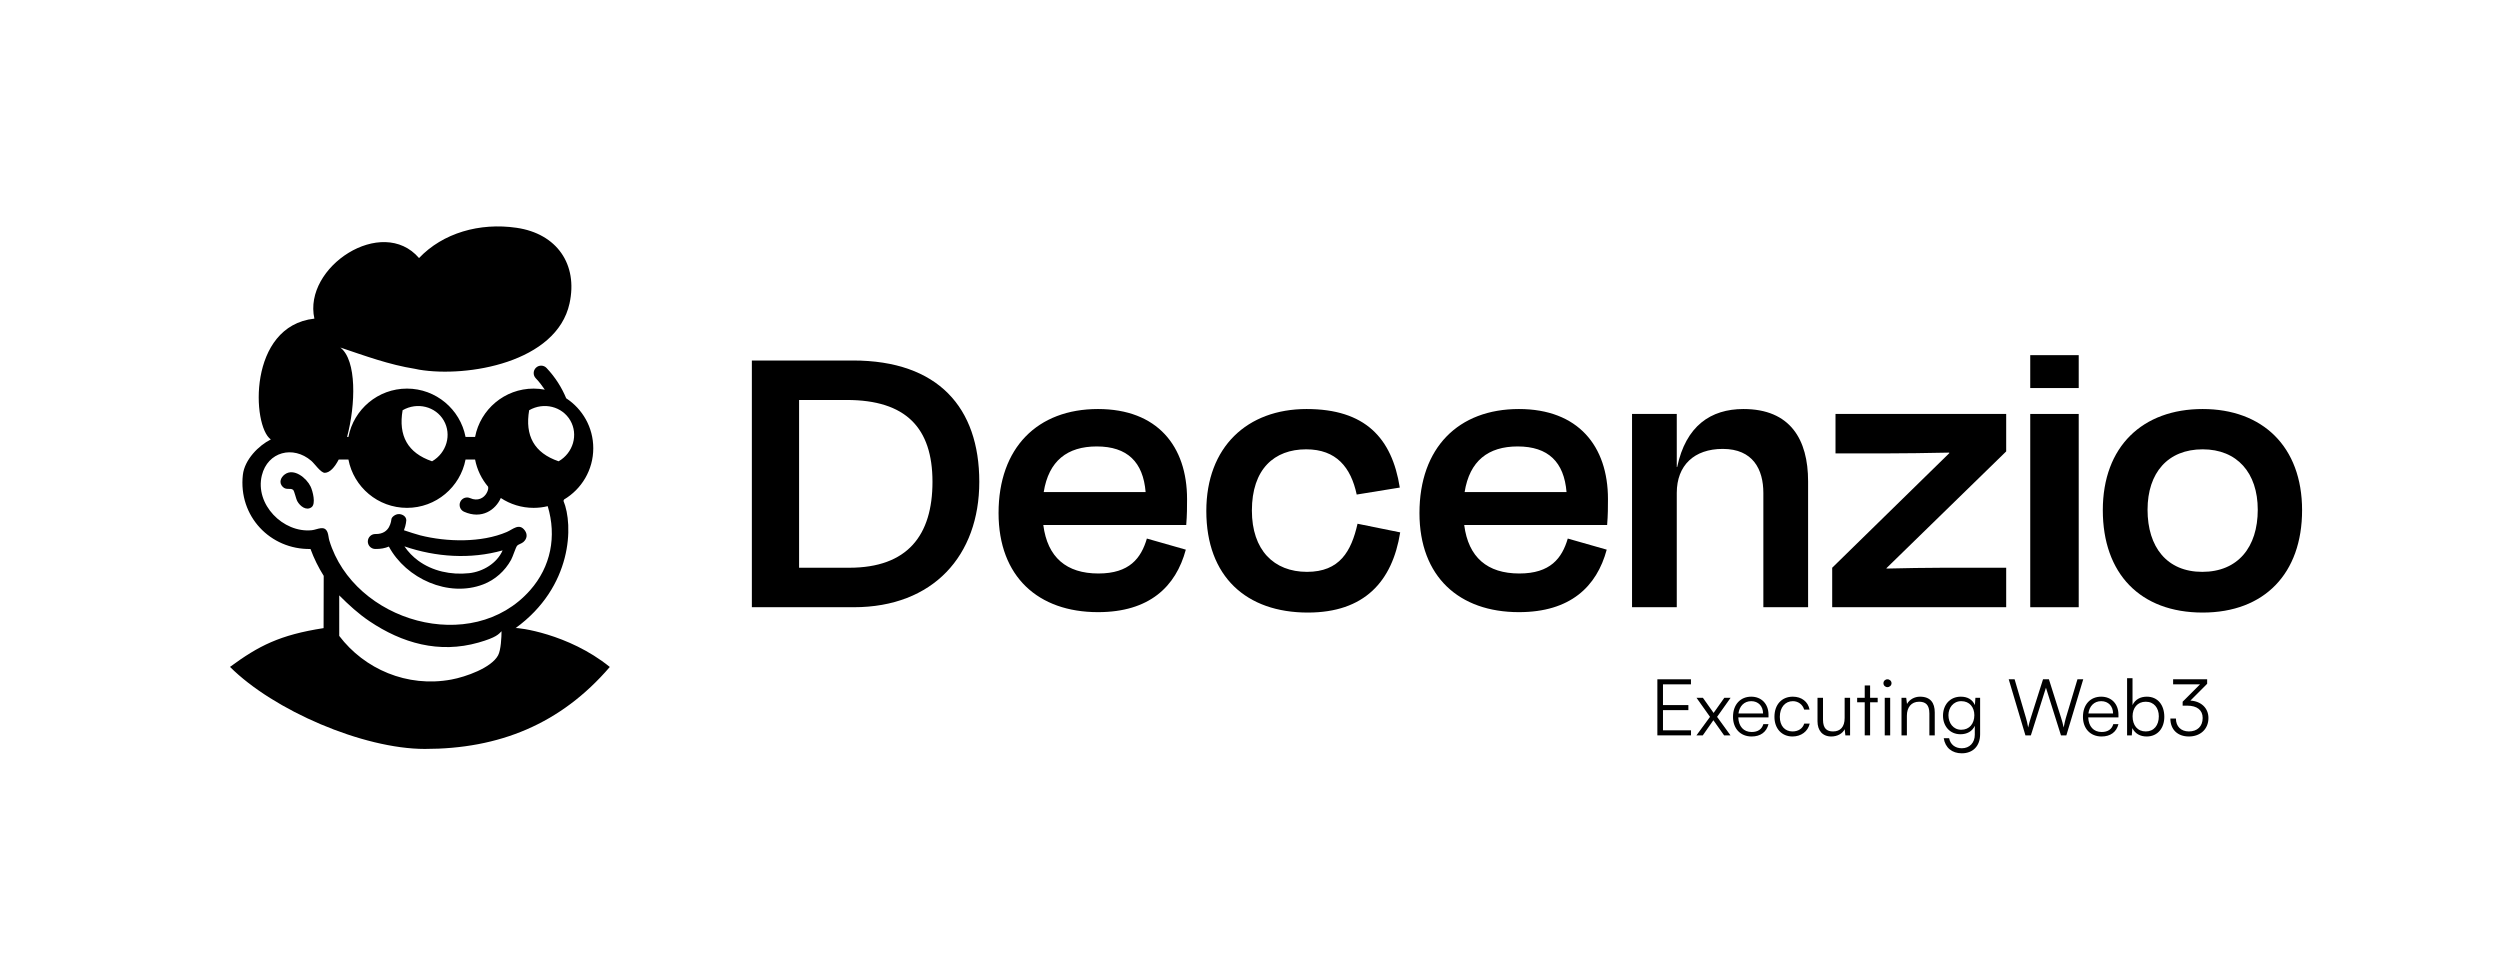
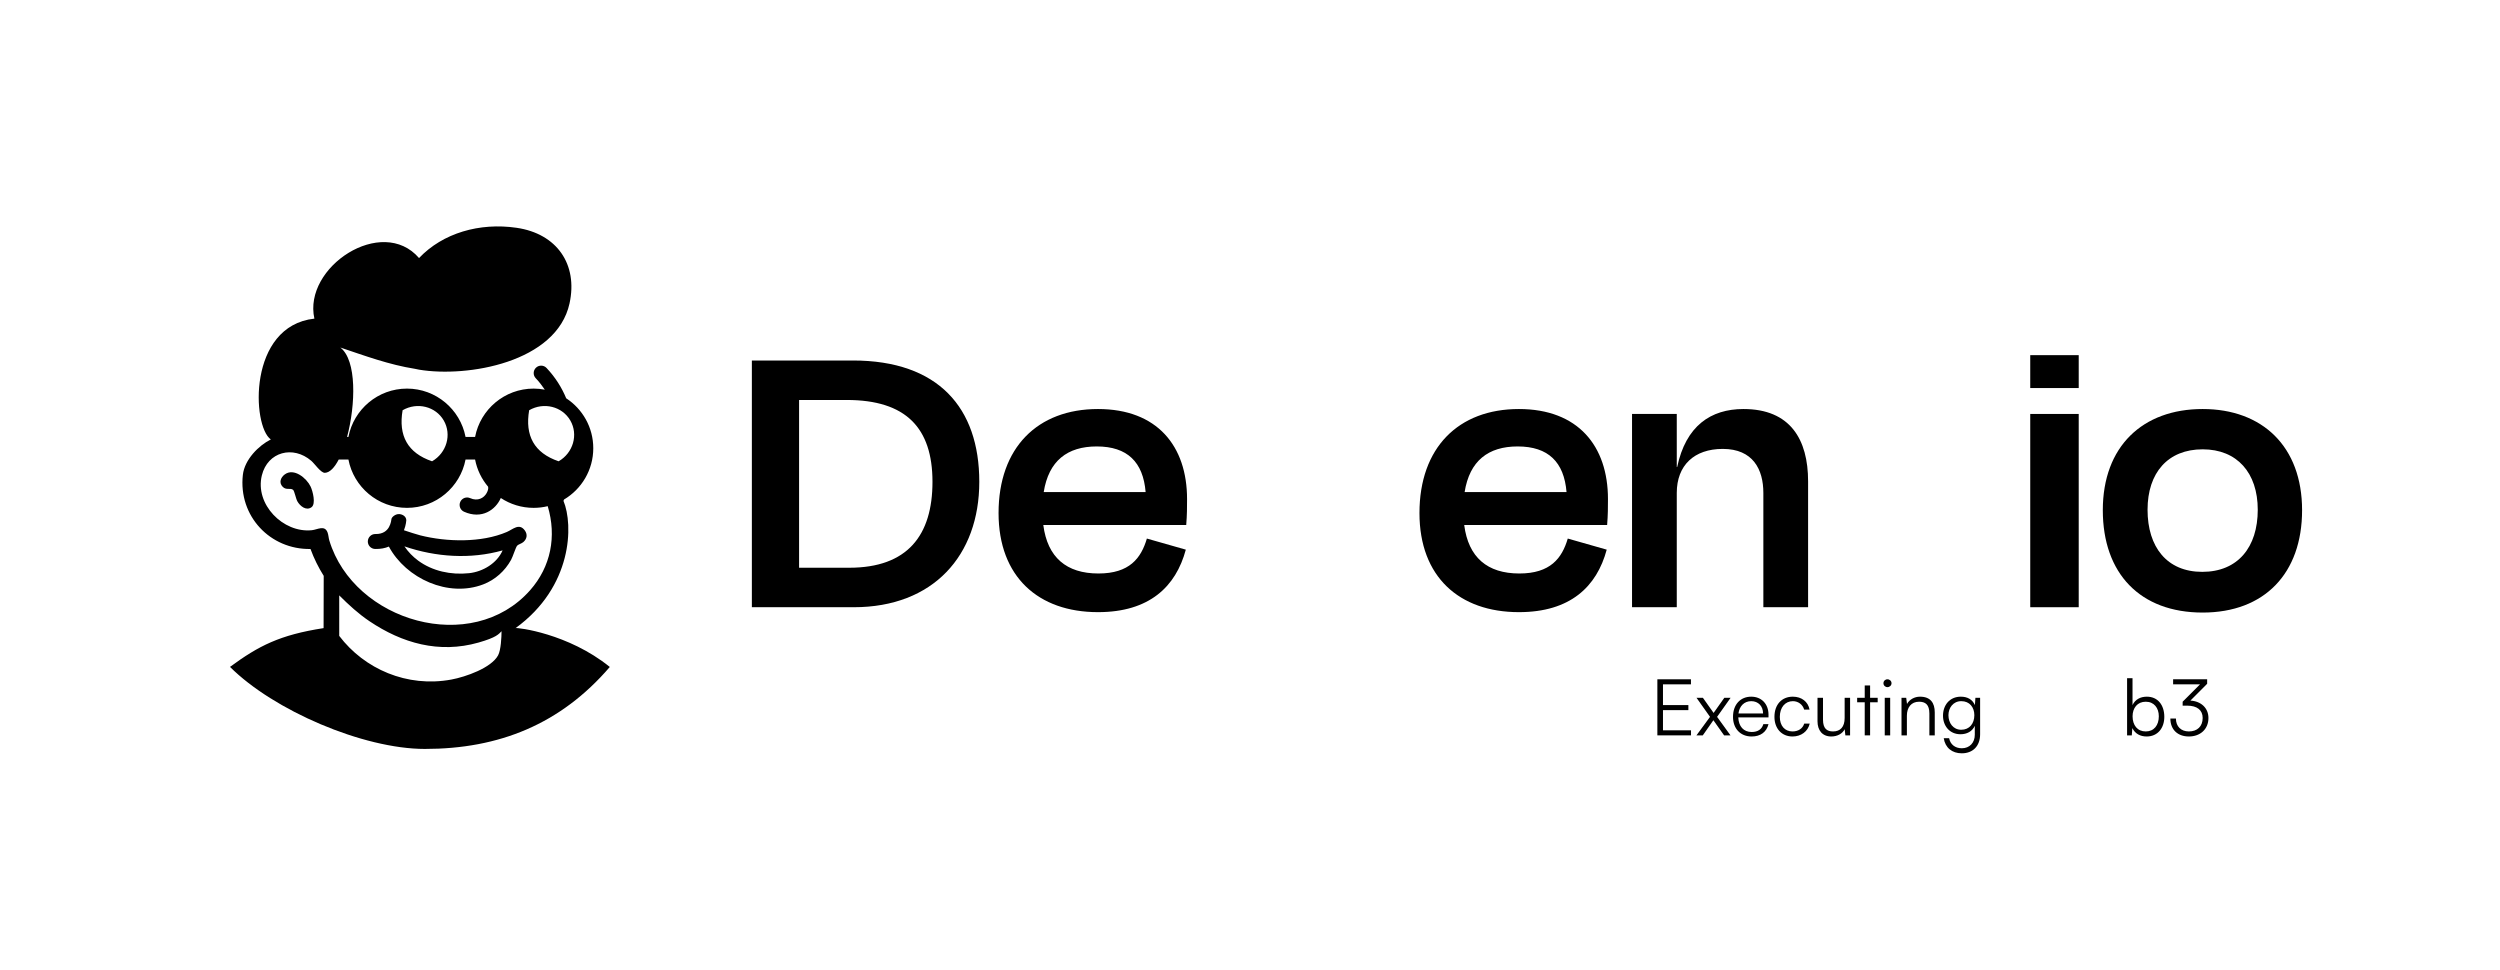
<svg xmlns="http://www.w3.org/2000/svg" width="100%" height="100%" viewBox="0 0 2347 911" version="1.1" xml:space="preserve" style="fill-rule:evenodd;clip-rule:evenodd;stroke-linejoin:round;stroke-miterlimit:2;">
  <g transform="matrix(1,0,0,1,-15509,-24931)">
    <g id="DCNZ_Primary-Logo_TAG_Black" transform="matrix(2.532,0,0,2.532,7400.83,21920.6)">
      <rect x="3203.21" y="1189.23" width="926.5" height="359.686" style="fill:none;" />
      <clipPath id="_clip1">
        <rect x="3203.21" y="1189.23" width="926.5" height="359.686" />
      </clipPath>
      <g clip-path="url(#_clip1)">
        <g transform="matrix(1,0,0,1,-9143.54,-13688.8)">
          <g transform="matrix(1.118,0,0,1.118,12192.8,14097.4)">
            <g id="Safe-zone" transform="matrix(1.009,0,0,1,-6179.37,-21202.3)">
              <rect x="6262.83" y="21900.4" width="821.211" height="321.576" style="fill:none;" />
            </g>
            <g transform="matrix(0.854,0,0,0.854,-975.233,76.052)">
              <g transform="matrix(0.189,0,0,0.189,62.496,-134.298)">
                <path d="M7618.74,5854.37C7735.98,5769.34 7737.78,5642.23 7717.19,5592.91C7717.58,5592.01 7717.98,5591.07 7718.38,5590.1C7754.31,5568.73 7778.42,5529.53 7778.42,5484.73C7778.42,5441.8 7756.27,5404.02 7722.8,5382.14C7713.81,5360.45 7700.76,5339.3 7682.42,5319.85C7676.62,5313.71 7666.93,5313.43 7660.79,5319.22C7654.65,5325.02 7654.36,5334.71 7660.16,5340.86C7667.3,5348.43 7673.46,5356.31 7678.83,5364.39C7671.4,5362.98 7663.74,5362.21 7655.9,5362.21C7596.22,5362.21 7546.45,5404.97 7535.58,5461.5L7515.97,5461.5C7505.09,5404.97 7455.32,5362.21 7395.65,5362.21C7335.97,5362.21 7286.2,5404.97 7275.32,5461.5L7272.56,5461.5C7290.26,5395.08 7292.75,5303.99 7258.68,5277.81C7308.91,5294.76 7359.44,5313.3 7412.11,5321.61C7414.95,5322.29 7417.85,5322.88 7420.8,5323.37C7519.45,5339.8 7703.2,5308.66 7729.67,5187.06C7747.08,5107.12 7703.93,5043.91 7620.77,5031.8C7544.91,5020.77 7469.48,5042.37 7420.41,5093.97C7344.45,5005.66 7181.73,5112.34 7205.4,5218.43C7068.32,5233.55 7077.05,5439.46 7115.9,5466.69C7091.2,5478.94 7061.95,5507.98 7058.42,5539.44C7048.9,5624.36 7114.74,5693.2 7197.41,5691.77C7204.54,5711.21 7213.68,5729.7 7224.55,5746.97L7224.29,5854.35C7134.07,5868.36 7090.85,5890.78 7032.01,5934.03C7121.09,6023.05 7305.16,6102.59 7432.35,6102.59C7584.78,6102.59 7711.29,6051.78 7812.38,5934.18C7727.03,5865.01 7621.57,5852.76 7618.74,5854.37ZM7582.88,5910.23C7568.99,5936.13 7516.27,5954.54 7486.98,5960C7395.76,5977.01 7307.81,5938.19 7256.44,5870.33L7256.42,5787.08C7275.75,5806.39 7295.57,5824.69 7318.52,5840.14C7385.49,5885.21 7461.46,5907.15 7542.61,5884.03C7579.82,5873.43 7584.13,5866.59 7589.95,5860.76C7589.9,5872.72 7588.71,5899.36 7582.88,5910.23ZM7232.47,5657.82C7226.45,5641.89 7211.76,5652.02 7200.04,5653.2C7141.02,5659.2 7082.82,5599.93 7097.43,5540.56C7109.42,5491.79 7161.8,5478.47 7199.1,5510.67C7205.87,5516.52 7218.68,5535.57 7226.92,5535.28C7236.98,5534.92 7246.79,5524.49 7255.4,5507.97L7275.32,5507.97C7286.2,5564.5 7335.97,5607.26 7395.65,5607.26C7455.32,5607.26 7505.09,5564.5 7515.97,5507.97L7535.58,5507.97C7539.62,5528.98 7549.03,5548.08 7562.32,5563.79C7563.39,5567.67 7561.7,5572.56 7559.27,5576.94C7553.71,5587.02 7541.14,5594.32 7525.34,5587.25C7517.63,5583.81 7508.57,5587.27 7505.12,5594.98C7501.68,5602.69 7505.14,5611.75 7512.85,5615.2C7549.57,5631.61 7577.85,5611.1 7588.42,5586.99C7607.77,5599.8 7630.97,5607.26 7655.9,5607.26C7665.85,5607.26 7675.51,5606.04 7684.77,5603.8C7684.82,5603.89 7684.85,5603.99 7684.9,5604.07C7703.35,5665.77 7691.35,5728.12 7648.69,5776.45C7529.29,5911.69 7286.65,5841.31 7236.08,5674.27C7234.5,5669.03 7234.39,5662.91 7232.47,5657.82ZM7330.19,5691.73C7341.48,5691.98 7350.76,5690.06 7358.42,5686.79C7393.98,5752.7 7480.64,5792.02 7552.38,5764.46C7576.85,5755.06 7596.96,5736.88 7609.52,5714.1C7613.24,5707.36 7618.94,5688.83 7621.87,5685.1C7623.95,5682.45 7631.01,5680.74 7634.71,5677.54C7642.29,5670.96 7643.76,5661.86 7637.69,5653.57C7626.16,5637.82 7613.24,5651.48 7600.77,5656.84C7548.59,5679.21 7477.32,5677.48 7422.98,5663.77C7417.37,5662.36 7397.08,5656.01 7389.43,5653.28C7393.77,5642.18 7394.24,5632.89 7394.24,5632.89C7394.24,5625.42 7387.34,5620.6 7379.9,5620.05C7372.03,5619.48 7363.57,5626.37 7363.57,5631.11C7363.57,5631.11 7363.01,5638.95 7358.62,5646.8C7354.42,5654.3 7346.17,5661.35 7330.88,5661.01C7322.41,5660.82 7315.37,5667.55 7315.18,5676.03C7314.99,5684.5 7321.72,5691.53 7330.19,5691.73ZM7592.15,5694.64C7580.57,5721.11 7551.74,5738.38 7523.36,5741.46C7486.08,5745.5 7447.87,5737.26 7418.54,5715.6C7407.81,5707.67 7398.26,5697.95 7390.39,5686.38C7454.88,5708.48 7526.07,5713.33 7592.15,5694.64ZM7144.47,5538.57C7136.34,5544.59 7131.69,5555.41 7140.42,5564.14C7147.9,5571.62 7156.18,5565.56 7161.7,5570.35C7164.44,5572.73 7167.23,5588.17 7170.46,5593.9C7175.94,5603.65 7188.63,5613.96 7199.55,5605.91C7208.89,5599.03 7202,5572.7 7197.59,5563.43C7189.46,5546.3 7163.4,5524.55 7144.47,5538.57ZM7386.65,5406.68C7416.62,5389.37 7454.52,5398.82 7471.23,5427.77C7487.94,5456.72 7477.18,5494.27 7447.21,5511.57C7396.68,5494.39 7377.77,5458.68 7386.65,5406.68ZM7646.68,5406.68C7676.65,5389.37 7714.56,5398.82 7731.27,5427.77C7747.98,5456.72 7737.22,5494.27 7707.24,5511.57C7656.71,5494.39 7637.8,5458.68 7646.68,5406.68Z" />
              </g>
              <g transform="matrix(0.124,0,0,0.093,-507.127,793.303)">
                <g transform="matrix(3.426,0,0,4.534,-11569.6,-41552.8)">
                  <path d="M8410.07,9378.81C8464.22,9378.81 8488.46,9404.56 8488.46,9454.17C8488.46,9503.4 8465.74,9533.31 8412.34,9533.31L8366.52,9533.31L8366.52,9378.81L8410.07,9378.81ZM8323.35,9569.67L8416.51,9569.67C8489.22,9569.67 8531.25,9521.95 8531.25,9454.17C8531.25,9386 8493.76,9342.45 8415.75,9342.45L8323.35,9342.45L8323.35,9569.67Z" style="fill-rule:nonzero;" />
                </g>
                <g transform="matrix(3.426,0,0,4.534,-11540.4,-41552.8)">
                  <path d="M8630.09,9421.6C8658.12,9421.6 8672.51,9435.99 8674.78,9463.63L8581.62,9463.63C8586.16,9434.85 8603.2,9421.6 8630.09,9421.6ZM8631.23,9574.21C8678.19,9574.21 8702.42,9550.73 8711.51,9516.65L8675.92,9506.43C8670.61,9524.6 8660.01,9538.61 8631.61,9538.61C8602.45,9538.61 8585.03,9523.84 8581.24,9493.93L8711.89,9493.93C8712.65,9484.46 8712.65,9477.27 8712.65,9470.07C8712.65,9421.22 8685.38,9387.14 8631.23,9387.14C8575.94,9387.14 8540.34,9422.73 8540.34,9482.95C8540.34,9541.64 8576.7,9574.21 8631.23,9574.21Z" style="fill-rule:nonzero;" />
                </g>
                <g transform="matrix(3.426,0,0,4.534,-11512.5,-41552.8)">
-                   <path d="M8859.58,9465.91L8898.97,9459.47C8891.77,9413.65 8867.16,9387.14 8813.76,9387.14C8759.61,9387.14 8722.11,9421.98 8722.11,9481.05C8722.11,9541.64 8758.85,9574.59 8814.9,9574.59C8866.4,9574.59 8892.15,9546.19 8899.34,9500.75L8860.34,9492.79C8854.66,9518.17 8844.06,9537.1 8814.14,9537.1C8783.84,9537.1 8763.77,9517.03 8763.77,9480.67C8763.77,9442.43 8784.22,9424.25 8813.38,9424.25C8841.02,9424.25 8854.28,9440.91 8859.58,9465.91Z" style="fill-rule:nonzero;" />
-                 </g>
+                   </g>
                <g transform="matrix(3.426,0,0,4.534,-11484.6,-41552.8)">
                  <path d="M8998.56,9421.6C9026.59,9421.6 9040.98,9435.99 9043.25,9463.63L8950.09,9463.63C8954.63,9434.85 8971.68,9421.6 8998.56,9421.6ZM8999.7,9574.21C9046.66,9574.21 9070.89,9550.73 9079.98,9516.65L9044.38,9506.43C9039.08,9524.6 9028.48,9538.61 9000.08,9538.61C8970.92,9538.61 8953.5,9523.84 8949.71,9493.93L9080.36,9493.93C9081.12,9484.46 9081.12,9477.27 9081.12,9470.07C9081.12,9421.22 9053.85,9387.14 8999.7,9387.14C8944.41,9387.14 8908.81,9422.73 8908.81,9482.95C8908.81,9541.64 8945.17,9574.21 8999.7,9574.21Z" style="fill-rule:nonzero;" />
                </g>
                <g transform="matrix(3.426,0,0,4.534,-11471.5,-41552.8)">
                  <path d="M9140.19,9464.39C9140.19,9439.02 9156.1,9423.87 9182.23,9423.87C9209.87,9423.87 9219.34,9442.8 9219.34,9464.39L9219.34,9569.67L9260.24,9569.67L9260.24,9453.79C9260.24,9415.16 9243.96,9387.14 9201.16,9387.14C9171.25,9387.14 9148.52,9402.66 9140.57,9440.53L9140.19,9440.53L9140.19,9391.68L9099.3,9391.68L9099.3,9569.67L9140.19,9569.67L9140.19,9464.39Z" style="fill-rule:nonzero;" />
                </g>
                <g transform="matrix(3.426,0,0,4.534,-11464.8,-41552.8)">
-                   <path d="M9381.42,9533.31C9365.52,9533.31 9346.96,9533.69 9329.92,9534.07L9329.92,9533.69L9439.36,9426.18L9439.36,9391.68L9283.34,9391.68L9283.34,9428.03L9326.51,9428.03C9345.83,9428.03 9367.41,9427.66 9387.1,9427.28L9387.48,9427.66L9280.31,9533.31L9280.31,9569.67L9439.36,9569.67L9439.36,9533.31L9381.42,9533.31Z" style="fill-rule:nonzero;" />
-                 </g>
+                   </g>
                <g transform="matrix(3.426,0,0,4.534,-11468.6,-41552.8)">
                  <path d="M9506.77,9367.82L9506.77,9337.53L9462.46,9337.53L9462.46,9367.82L9506.77,9367.82ZM9506.77,9569.67L9506.77,9391.68L9462.46,9391.68L9462.46,9569.67L9506.77,9569.67Z" style="fill-rule:nonzero;" />
                </g>
                <g transform="matrix(3.426,0,0,4.534,-11458,-41552.8)">
                  <path d="M9616.97,9574.59C9673.4,9574.59 9707.86,9538.61 9707.86,9480.3C9707.86,9421.6 9671.5,9387.14 9616.97,9387.14C9562.06,9387.14 9525.7,9421.6 9525.7,9480.3C9525.7,9538.61 9559.79,9574.59 9616.97,9574.59ZM9616.97,9424.25C9648.4,9424.25 9667.34,9445.83 9667.34,9479.92C9667.34,9514.38 9649.16,9537.1 9616.59,9537.1C9584.4,9537.1 9566.6,9514.38 9566.6,9479.92C9566.6,9445.83 9585.16,9424.25 9616.97,9424.25Z" style="fill-rule:nonzero;" />
                </g>
              </g>
            </g>
          </g>
          <g transform="matrix(2.079,0,0,2.079,4545.43,-8749.58)">
            <path d="M4053.57,11495.9L4053.57,11495L4048.57,11495L4048.57,11491.4L4053.1,11491.4L4053.1,11490.5L4048.57,11490.5L4048.57,11486.8L4053.56,11486.8L4053.56,11485.9L4047.57,11485.9L4047.57,11495.9L4053.57,11495.9Z" style="fill-rule:nonzero;" />
            <path d="M4055.67,11495.9L4057.56,11493.2L4059.47,11495.9L4060.61,11495.9L4058.22,11492.6L4060.63,11489.2L4059.51,11489.2L4057.6,11491.9L4055.69,11489.2L4054.55,11489.2L4056.96,11492.6L4054.54,11495.9L4055.67,11495.9Z" style="fill-rule:nonzero;" />
            <path d="M4064.38,11496.1C4065.98,11496.1 4067.03,11495.3 4067.39,11493.9L4066.47,11493.9C4066.21,11494.8 4065.5,11495.3 4064.39,11495.3C4062.94,11495.3 4062.07,11494.3 4062,11492.7L4067.39,11492.7L4067.39,11492.2C4067.39,11490.3 4066.14,11489 4064.31,11489C4062.38,11489 4061.06,11490.4 4061.06,11492.6C4061.06,11494.7 4062.39,11496.1 4064.38,11496.1ZM4064.31,11489.8C4065.58,11489.8 4066.42,11490.7 4066.42,11492L4062.03,11492C4062.2,11490.7 4063.04,11489.8 4064.31,11489.8Z" style="fill-rule:nonzero;" />
            <path d="M4068.45,11492.6C4068.45,11494.7 4069.76,11496.1 4071.67,11496.1C4073.21,11496.1 4074.42,11495.2 4074.74,11493.8L4073.76,11493.8C4073.49,11494.7 4072.68,11495.2 4071.67,11495.2C4070.3,11495.2 4069.41,11494.2 4069.41,11492.6C4069.41,11490.9 4070.37,11489.8 4071.74,11489.8C4072.68,11489.8 4073.49,11490.4 4073.75,11491.3L4074.71,11491.3C4074.45,11489.9 4073.3,11489 4071.73,11489C4069.76,11489 4068.45,11490.4 4068.45,11492.6Z" style="fill-rule:nonzero;" />
            <path d="M4080.97,11489.2L4080.97,11492.8C4080.97,11494.4 4080.2,11495.2 4078.9,11495.2C4077.82,11495.2 4077.11,11494.7 4077.11,11493.1L4077.11,11489.2L4076.13,11489.2L4076.13,11493.4C4076.13,11495 4076.99,11496.1 4078.59,11496.1C4079.65,11496.1 4080.59,11495.6 4080.97,11494.8L4081.1,11495.9L4081.94,11495.9L4081.94,11489.2L4080.97,11489.2Z" style="fill-rule:nonzero;" />
            <path d="M4085.51,11495.9L4085.51,11490L4086.86,11490L4086.86,11489.2L4085.51,11489.2L4085.51,11487L4084.55,11487L4084.55,11489.2L4083.2,11489.2L4083.2,11490L4084.55,11490L4084.55,11495.9L4085.51,11495.9Z" style="fill-rule:nonzero;" />
            <path d="M4088.6,11487.3C4088.99,11487.3 4089.33,11487 4089.33,11486.6C4089.33,11486.2 4088.99,11485.9 4088.6,11485.9C4088.21,11485.9 4087.89,11486.2 4087.89,11486.6C4087.89,11487 4088.21,11487.3 4088.6,11487.3ZM4088.12,11495.9L4089.09,11495.9L4089.09,11489.2L4088.12,11489.2L4088.12,11495.9Z" style="fill-rule:nonzero;" />
            <path d="M4092.07,11495.9L4092.07,11492.4C4092.07,11490.9 4092.86,11489.9 4094.24,11489.9C4095.36,11489.9 4096.08,11490.4 4096.08,11492L4096.08,11495.9L4097.04,11495.9L4097.04,11491.8C4097.04,11490.1 4096.27,11489 4094.41,11489C4093.43,11489 4092.53,11489.5 4092.09,11490.3L4091.95,11489.2L4091.11,11489.2L4091.11,11495.9L4092.07,11495.9Z" style="fill-rule:nonzero;" />
            <path d="M4098.51,11492.4C4098.51,11494.2 4099.69,11495.7 4101.62,11495.7C4102.78,11495.7 4103.72,11495.2 4104.18,11494.2L4104.18,11495.8C4104.18,11497.2 4103.26,11498.2 4101.87,11498.2C4100.65,11498.2 4099.81,11497.5 4099.6,11496.4L4098.64,11496.4C4098.9,11498.1 4100.12,11499.1 4101.86,11499.1C4103.85,11499.1 4105.13,11497.8 4105.13,11495.7L4105.13,11489.2L4104.29,11489.2L4104.2,11490.5C4103.76,11489.5 4102.87,11489 4101.69,11489C4099.7,11489 4098.51,11490.5 4098.51,11492.4ZM4099.48,11492.3C4099.48,11491 4100.32,11489.8 4101.77,11489.8C4103.26,11489.8 4104.1,11490.9 4104.1,11492.3C4104.1,11493.8 4103.23,11494.9 4101.76,11494.9C4100.33,11494.9 4099.48,11493.7 4099.48,11492.3Z" style="fill-rule:nonzero;" />
-             <path d="M4113.21,11495.9L4114.18,11495.9L4116.87,11487.4L4119.55,11495.9L4120.51,11495.9L4123.52,11485.9L4122.49,11485.9L4120.42,11492.8C4120.31,11493.2 4120.18,11493.7 4120.03,11494.5C4119.88,11493.8 4119.74,11493.3 4119.58,11492.8L4117.4,11485.9L4116.35,11485.9L4114.16,11492.8C4114.01,11493.3 4113.87,11493.7 4113.7,11494.5C4113.58,11493.8 4113.45,11493.3 4113.31,11492.8L4111.28,11485.9L4110.23,11485.9L4113.21,11495.9Z" style="fill-rule:nonzero;" />
-             <path d="M4126.79,11496.1C4128.39,11496.1 4129.44,11495.3 4129.8,11493.9L4128.88,11493.9C4128.63,11494.8 4127.91,11495.3 4126.81,11495.3C4125.35,11495.3 4124.48,11494.3 4124.41,11492.7L4129.8,11492.7L4129.8,11492.2C4129.8,11490.3 4128.56,11489 4126.72,11489C4124.79,11489 4123.47,11490.4 4123.47,11492.6C4123.47,11494.7 4124.8,11496.1 4126.79,11496.1ZM4126.72,11489.8C4128,11489.8 4128.84,11490.7 4128.84,11492L4124.44,11492C4124.61,11490.7 4125.45,11489.8 4126.72,11489.8Z" style="fill-rule:nonzero;" />
            <path d="M4132.18,11495.9L4132.28,11494.6C4132.76,11495.6 4133.69,11496.1 4134.83,11496.1C4136.8,11496.1 4137.98,11494.6 4137.98,11492.6C4137.98,11490.5 4136.83,11489 4134.86,11489C4133.71,11489 4132.78,11489.5 4132.31,11490.5L4132.31,11485.7L4131.34,11485.7L4131.34,11495.9L4132.18,11495.9ZM4132.32,11492.5C4132.32,11491 4133.19,11489.9 4134.67,11489.9C4136.14,11489.9 4137,11491 4137,11492.5C4137,11494.1 4136.14,11495.2 4134.67,11495.2C4133.19,11495.2 4132.32,11494.1 4132.32,11492.5Z" style="fill-rule:nonzero;" />
            <path d="M4142.05,11490.6C4143.84,11490.6 4144.82,11491.4 4144.82,11492.8C4144.82,11494.3 4143.86,11495.2 4142.36,11495.2C4140.95,11495.2 4140.05,11494.3 4140.05,11492.9L4139.06,11492.9C4139.06,11494.9 4140.39,11496.1 4142.36,11496.1C4144.39,11496.1 4145.85,11494.8 4145.85,11492.8C4145.85,11491 4144.5,11489.8 4142.63,11489.7L4145.62,11486.7L4145.62,11485.9L4139.55,11485.9L4139.55,11486.8L4144.35,11486.8L4141.25,11489.9L4141.25,11490.6L4142.05,11490.6Z" style="fill-rule:nonzero;" />
          </g>
        </g>
      </g>
    </g>
  </g>
</svg>